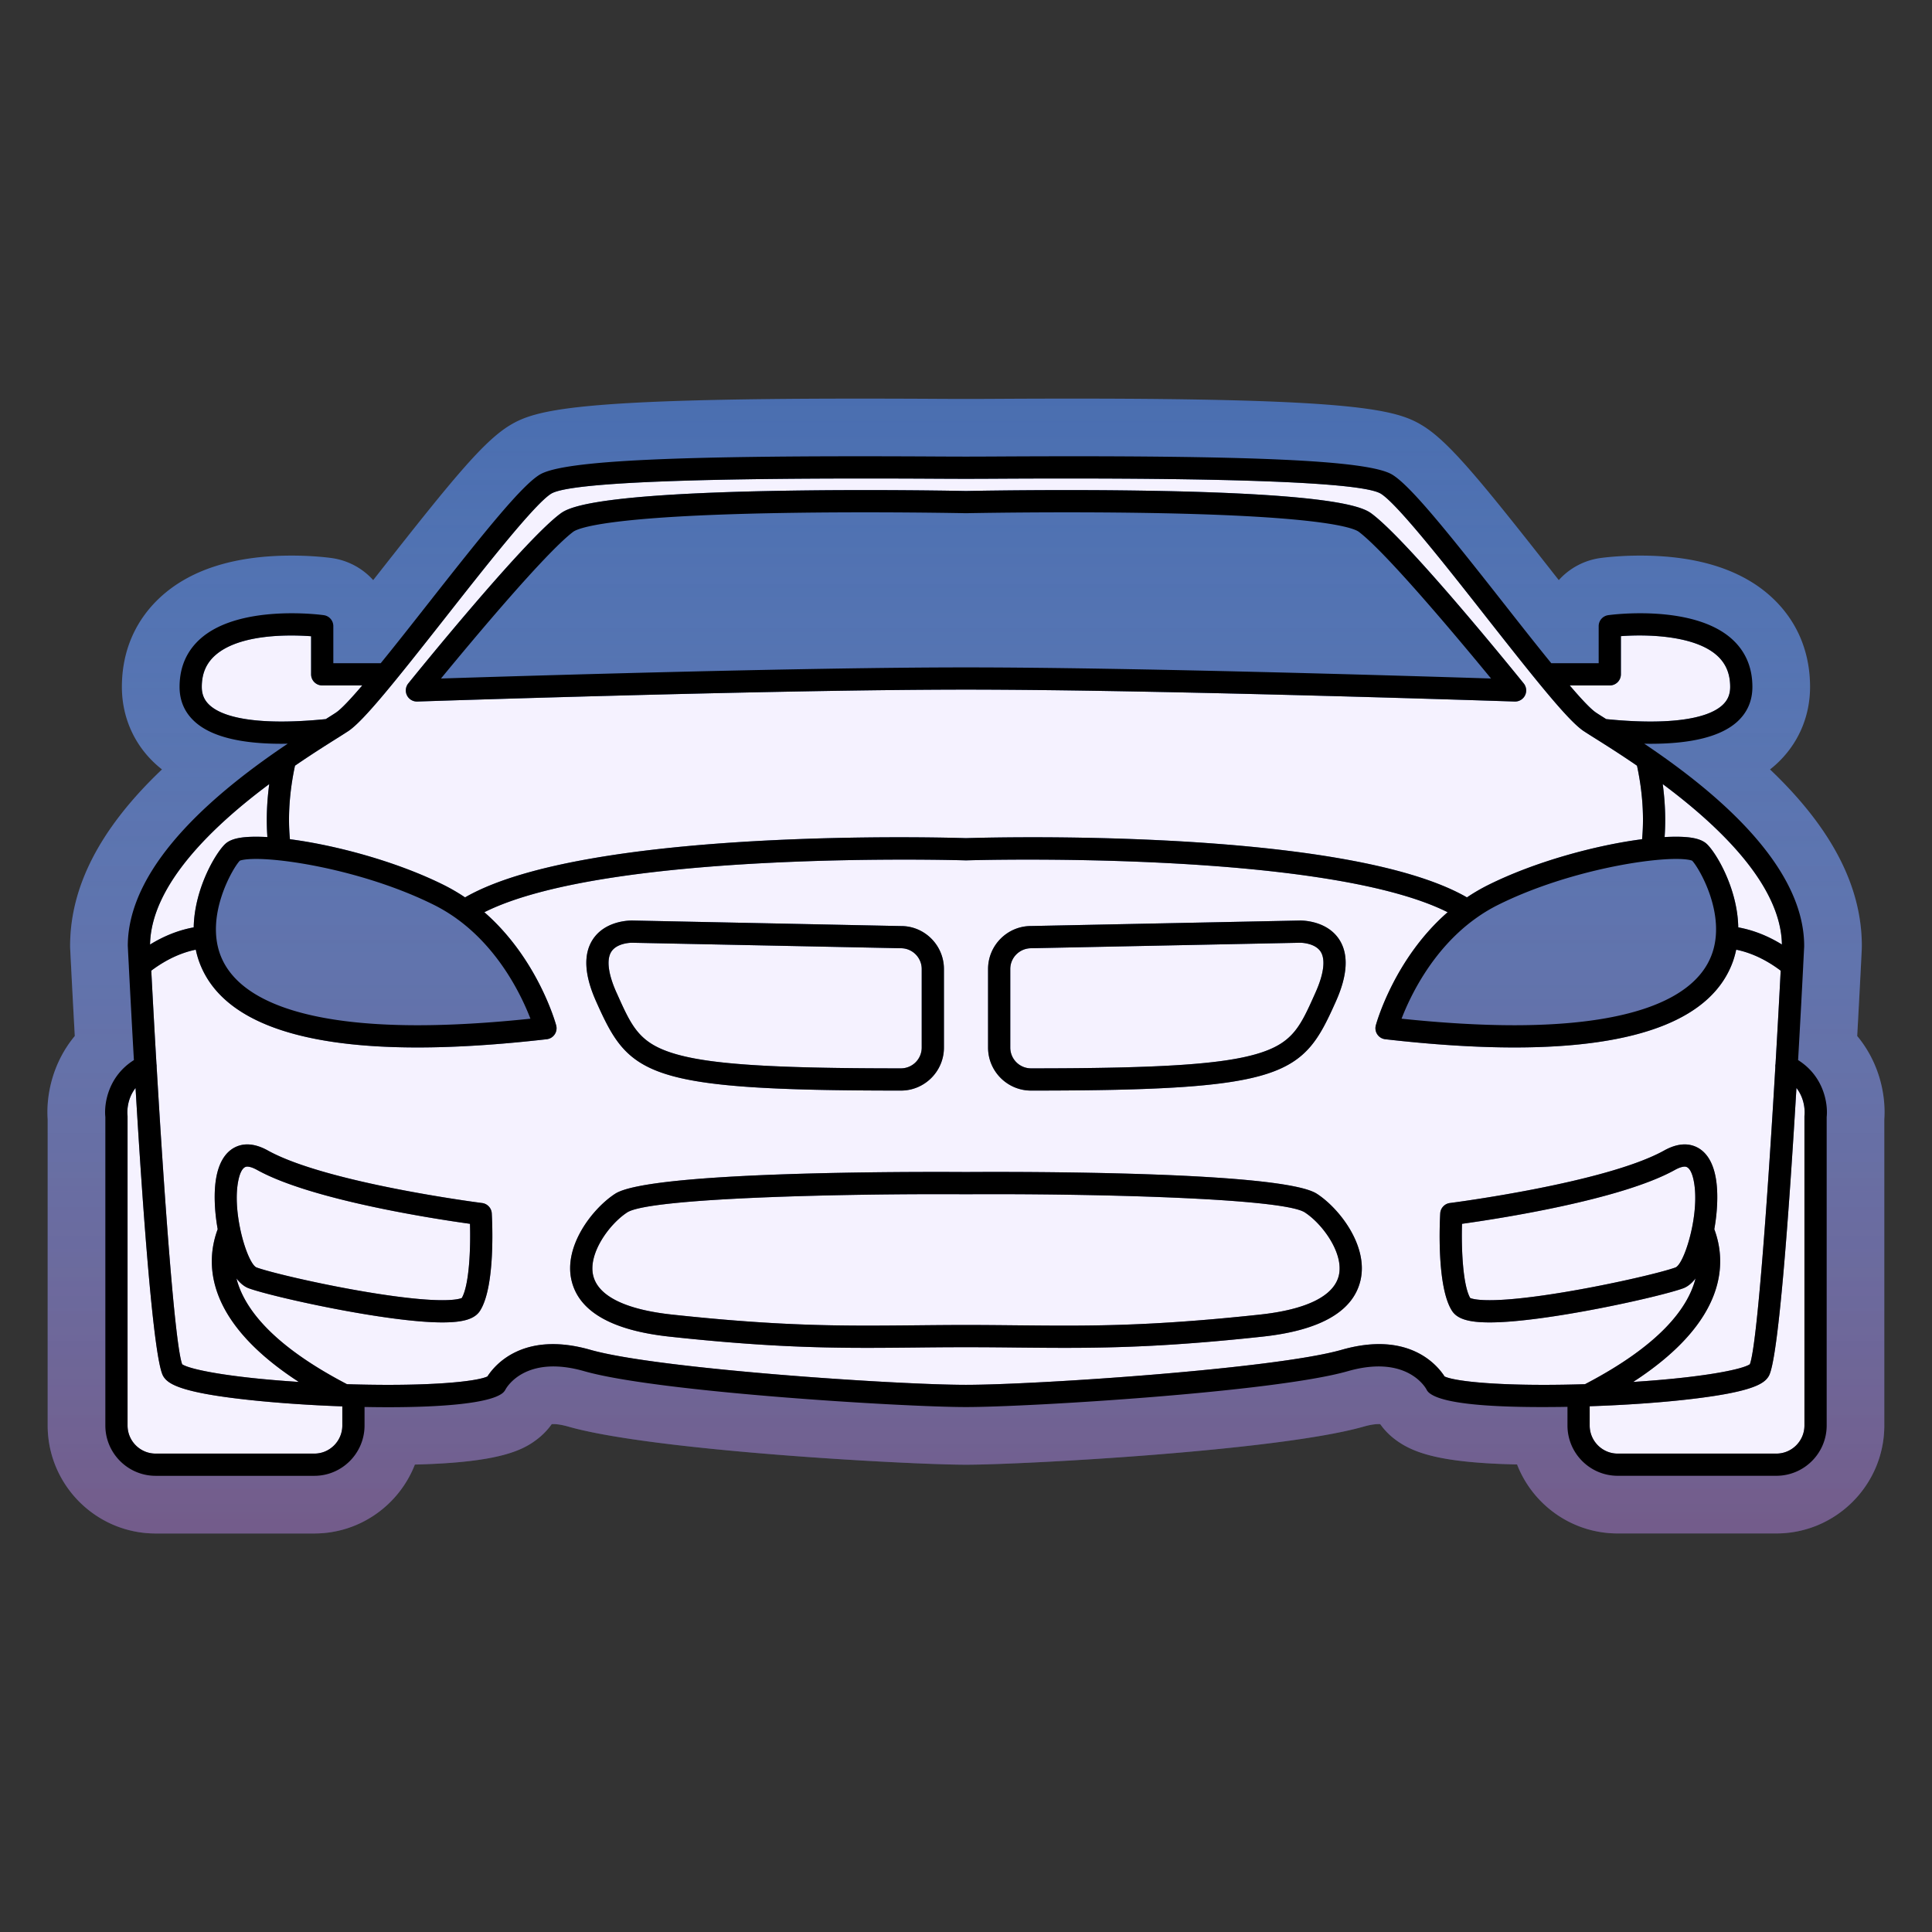
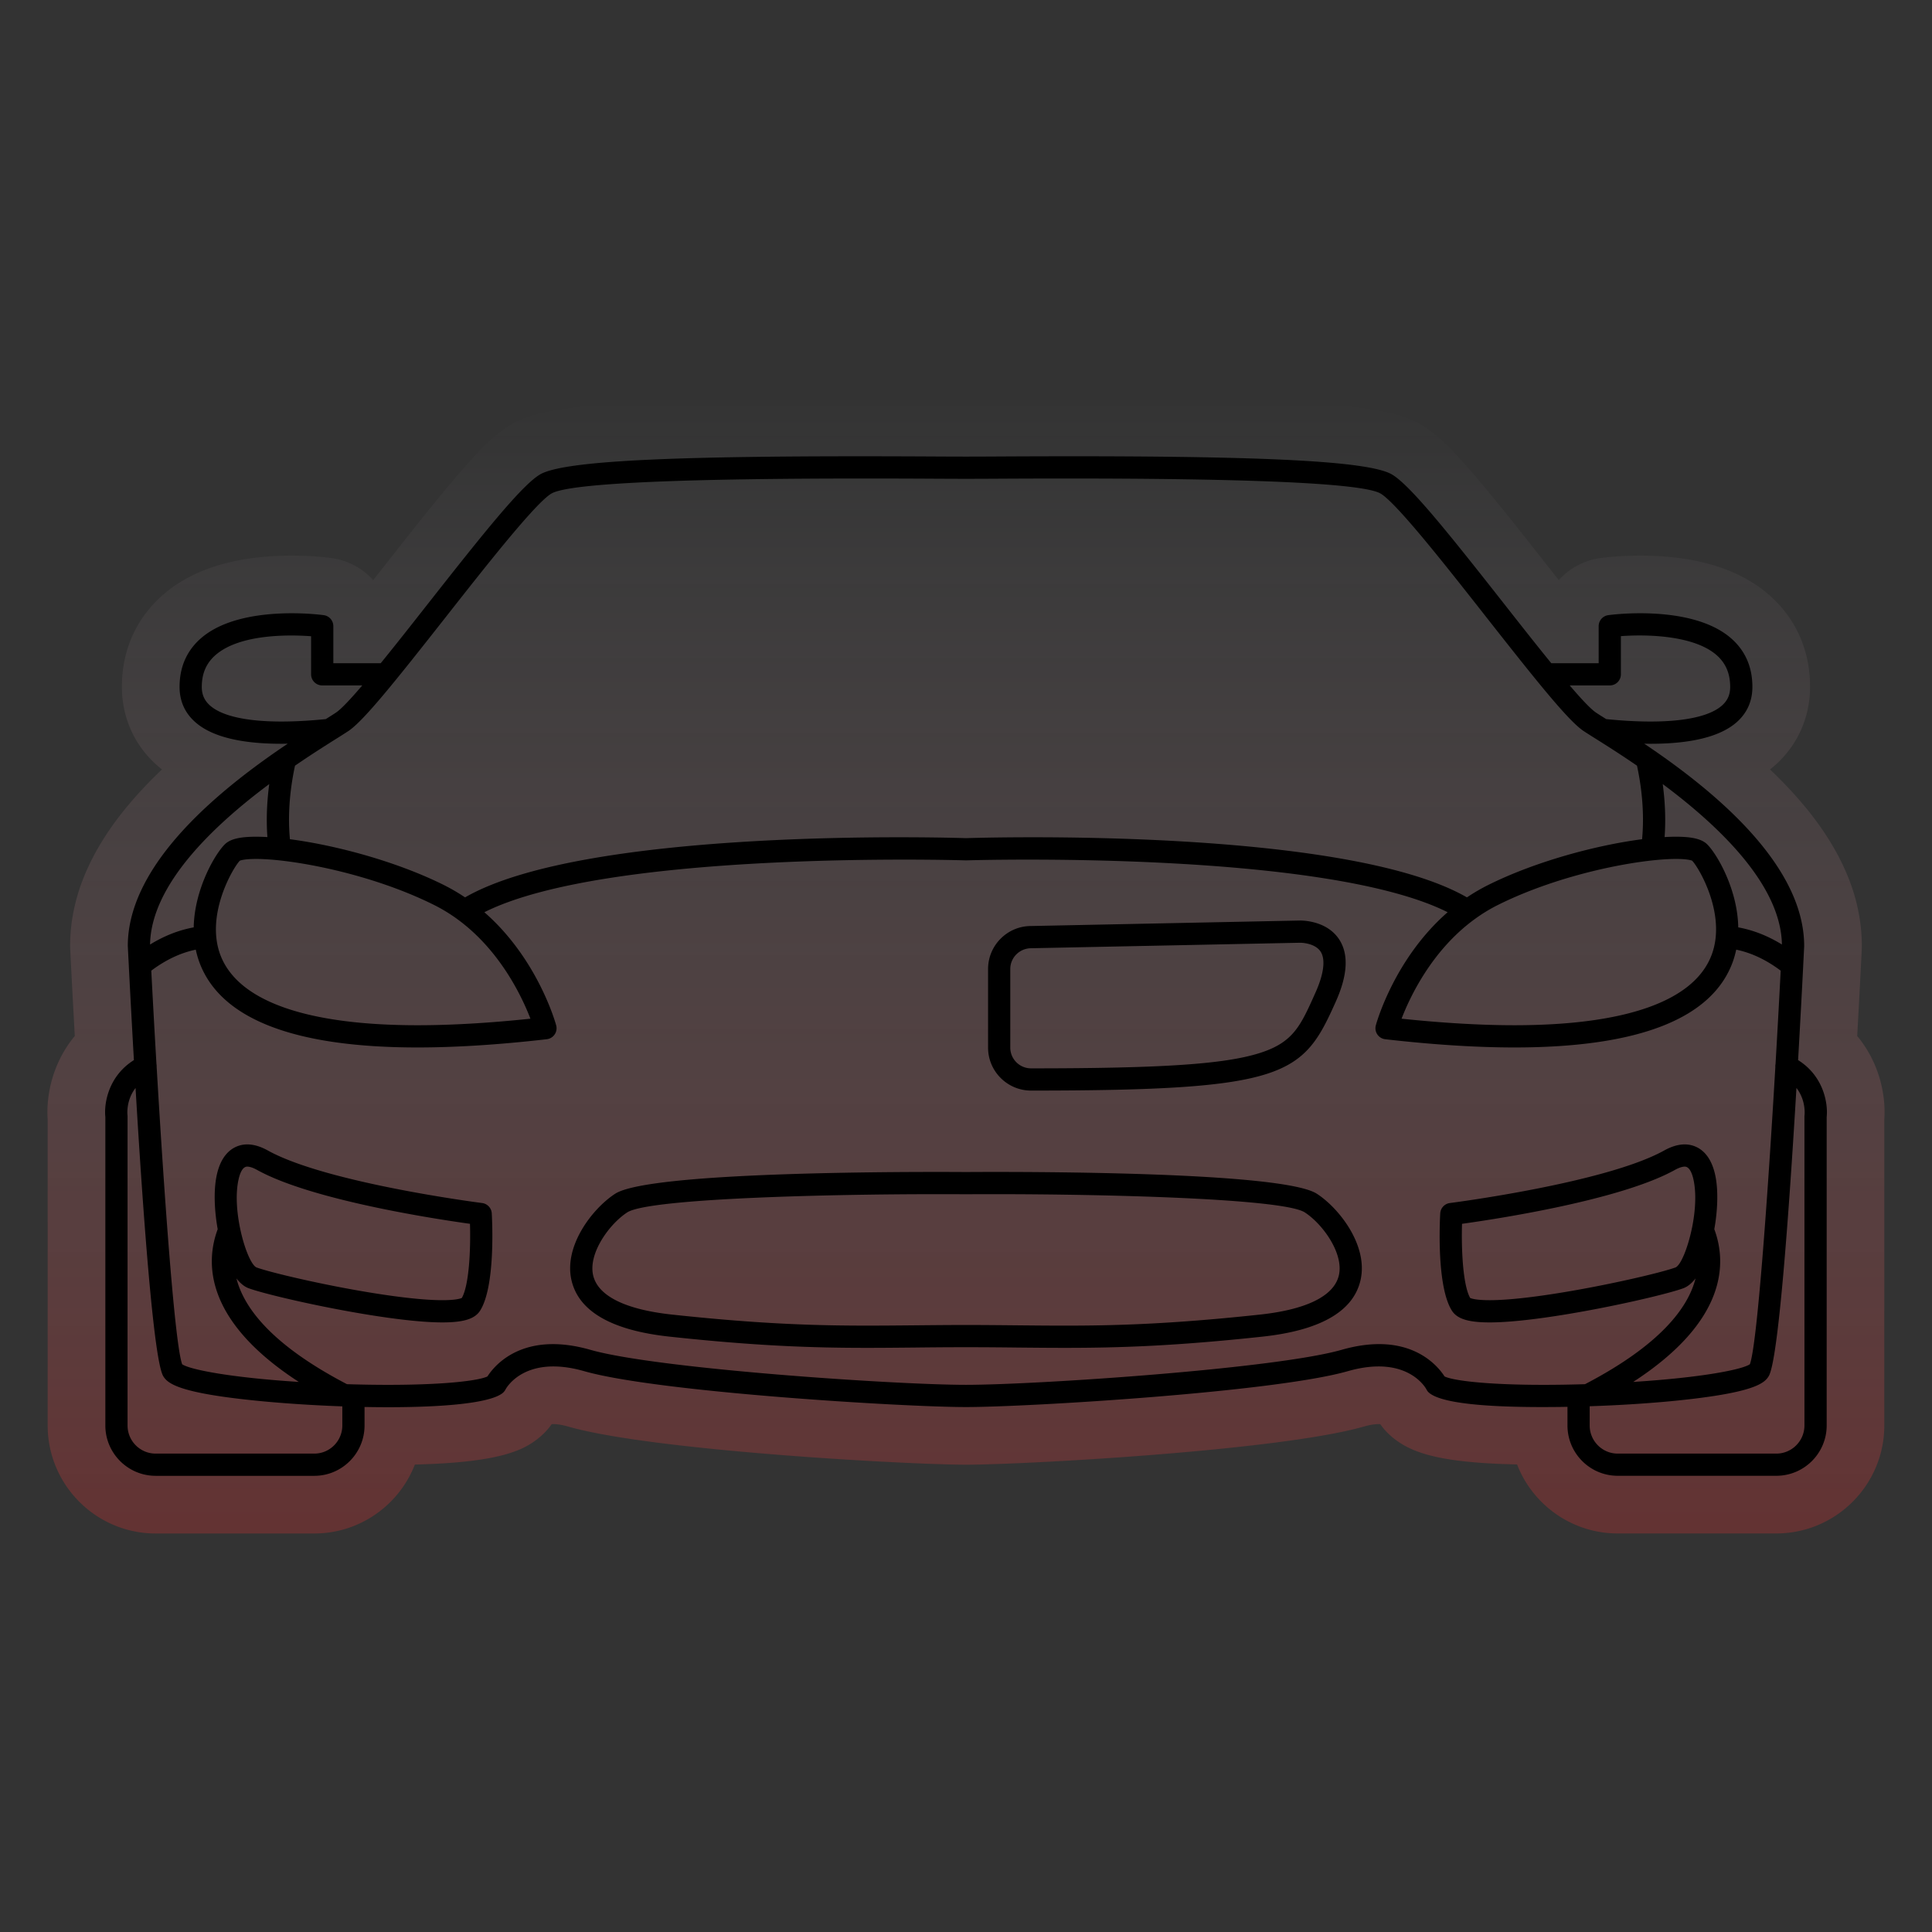
<svg xmlns="http://www.w3.org/2000/svg" viewBox="0 0 512 512" xml:space="preserve">
  <rect x="0" y="0" width="512" height="512" fill="#333333" stroke="none" />
-   <path d="M492.179 274.554c.318-5.731.633-11.641.941-17.65l.263-5.244.021-.958c0-15.809-8.004-31.262-24.333-46.792a29.379 29.379 0 0 0 1.5-1.26c5.876-5.299 9.111-12.622 9.111-20.618 0-9.729-3.752-18.156-10.868-24.38-7.92-6.909-19.405-10.413-34.138-10.413-5.433 0-9.524.508-10.486.639a18.17 18.17 0 0 0-11.095 5.859c-.832-1.058-1.682-2.138-2.547-3.241-18.513-23.556-26.738-33.566-33.63-37.756-6.834-4.161-17.468-7.106-92.463-7.106-6.294 0-12.978.02-20.079.059-3.528.021-6.392.03-8.387.03-1.986 0-4.85-.01-8.383-.03a3745.36 3745.36 0 0 0-19.772-.057c-75.262 0-85.918 2.942-92.769 7.106-6.88 4.192-15.106 14.204-33.629 37.768l-2.535 3.226a18.167 18.167 0 0 0-11.103-5.858c-.979-.133-5.063-.638-10.479-.638-14.739 0-26.225 3.505-34.15 10.426-7.107 6.216-10.864 14.643-10.864 24.368 0 8.007 3.248 15.333 9.117 20.603.485.437.986.86 1.502 1.268-16.334 15.532-24.341 30.987-24.341 46.798 0 .367.013.729.039 1.095.065 1.389.146 2.944.237 4.639l.02.468c.308 6.002.623 11.913.94 17.65-5.833 7.011-7.635 15.553-7.185 22.104v81.104c0 15.783 12.836 28.624 28.615 28.624h42.052c12.114 0 22.493-7.586 26.647-18.264 22.607-.552 28.744-3.83 32.618-6.882a18.231 18.231 0 0 0 3.641-3.825c.664-.048 2.041-.027 4.426.654 22.453 6.418 90.358 10.093 105.375 10.093 14.994 0 82.891-3.674 105.354-10.092 2.378-.68 3.753-.705 4.415-.656a18.123 18.123 0 0 0 3.657 3.829c4.953 3.877 12.41 6.414 32.604 6.852 4.147 10.688 14.532 18.281 26.657 18.281h42.051c15.778 0 28.615-12.836 28.615-28.614v-81.104c.454-6.552-1.348-15.094-7.182-22.105z" fill="#4a6eb0" class="fill-a9c352" />
  <linearGradient gradientUnits="userSpaceOnUse" id="a" x1="256" x2="256" y1="105.633" y2="406.388">
    <stop offset="0" stop-color="#f5f2ff" stop-opacity="0" class="stop-color-ffffff" />
    <stop offset="1" stop-color="#d43131" stop-opacity=".3" class="stop-color-000000" />
  </linearGradient>
  <path d="M492.179 274.554c.318-5.731.633-11.641.941-17.65l.263-5.244.021-.958c0-15.809-8.004-31.262-24.333-46.792a29.379 29.379 0 0 0 1.5-1.26c5.876-5.299 9.111-12.622 9.111-20.618 0-9.729-3.752-18.156-10.868-24.38-7.92-6.909-19.405-10.413-34.138-10.413-5.433 0-9.524.508-10.486.639a18.17 18.17 0 0 0-11.095 5.859c-.832-1.058-1.682-2.138-2.547-3.241-18.513-23.556-26.738-33.566-33.63-37.756-6.834-4.161-17.468-7.106-92.463-7.106-6.294 0-12.978.02-20.079.059-3.528.021-6.392.03-8.387.03-1.986 0-4.85-.01-8.383-.03a3745.36 3745.36 0 0 0-19.772-.057c-75.262 0-85.918 2.942-92.769 7.106-6.88 4.192-15.106 14.204-33.629 37.768l-2.535 3.226a18.167 18.167 0 0 0-11.103-5.858c-.979-.133-5.063-.638-10.479-.638-14.739 0-26.225 3.505-34.15 10.426-7.107 6.216-10.864 14.643-10.864 24.368 0 8.007 3.248 15.333 9.117 20.603.485.437.986.86 1.502 1.268-16.334 15.532-24.341 30.987-24.341 46.798 0 .367.013.729.039 1.095.065 1.389.146 2.944.237 4.639l.02.468c.308 6.002.623 11.913.94 17.65-5.833 7.011-7.635 15.553-7.185 22.104v81.104c0 15.783 12.836 28.624 28.615 28.624h42.052c12.114 0 22.493-7.586 26.647-18.264 22.607-.552 28.744-3.83 32.618-6.882a18.231 18.231 0 0 0 3.641-3.825c.664-.048 2.041-.027 4.426.654 22.453 6.418 90.358 10.093 105.375 10.093 14.994 0 82.891-3.674 105.354-10.092 2.378-.68 3.753-.705 4.415-.656a18.123 18.123 0 0 0 3.657 3.829c4.953 3.877 12.41 6.414 32.604 6.852 4.147 10.688 14.532 18.281 26.657 18.281h42.051c15.778 0 28.615-12.836 28.615-28.614v-81.104c.454-6.552-1.348-15.094-7.182-22.105z" fill="url(#a)" class="fillurl(-a)" />
-   <path d="M59.934 223.443c1.467-1.171 3.912-1.701 7.925-1.701.938 0 1.946.03 3.005.091-.366-5.032-.071-9.851.49-14.048-14.588 10.87-31.315 26.567-31.59 42.53 3.749-2.313 7.62-3.83 11.572-4.553.194-10.727 6.306-20.486 8.598-22.319zM89.048 188.838c1.375-.917 3.861-3.565 6.958-7.192H85.391a2.938 2.938 0 0 1-2.944-2.943v-10.095c-5.562-.408-18.814-.703-25.345 5.001-2.435 2.129-3.626 4.88-3.626 8.425 0 2.027.683 3.586 2.129 4.89 4.34 3.912 15.25 5.205 30.734 3.647 1.109-.705 2.047-1.286 2.709-1.733zM43.248 364.673c-2.557-4.38-5.389-43.691-7.324-76.34-2.526 3.229-2.17 6.968-2.14 7.182.011.102.021.233.021.336v81.913c0 4.115 3.342 7.456 7.447 7.456h42.052c4.084 0 7.416-3.341 7.416-7.456V372.7c-14.119-.499-28.269-1.793-36.53-3.361-8.13-1.548-10.066-3.159-10.942-4.666zM273.237 283.127c34.991 0 51.464-1.12 60.765-4.115 8.729-2.812 10.665-7.131 14.505-15.718l.144-.326c2.189-4.89 2.658-8.71 1.334-10.768-1.518-2.333-5.267-2.363-5.419-2.363l-71.267 1.457c-3.097 0-5.563 2.476-5.563 5.511v20.822a5.503 5.503 0 0 0 5.501 5.5zM441.136 221.833a52.565 52.565 0 0 1 3.006-.091c4.003 0 6.447.53 7.925 1.701 2.281 1.833 8.403 11.592 8.588 22.319 3.962.723 7.833 2.241 11.571 4.543-.265-15.953-16.991-31.651-31.589-42.521.57 4.198.865 9.017.499 14.049zM422.952 188.838c.662.448 1.59 1.029 2.71 1.732 15.484 1.558 26.384.265 30.733-3.647 1.446-1.304 2.119-2.853 2.119-4.89 0-3.545-1.182-6.306-3.616-8.435-6.062-5.287-18.642-5.521-25.345-5.012v10.116a2.944 2.944 0 0 1-2.944 2.943h-10.615c3.087 3.627 5.583 6.276 6.958 7.193zM92.318 193.738c-.805.53-1.945 1.253-3.361 2.139-2.628 1.66-6.438 4.054-10.778 7.039-1.09 5.053-2.047 12.082-1.344 19.487 12.122 1.579 28.299 5.888 40.91 12.194a50.31 50.31 0 0 1 5.501 3.219c32.333-18.612 127.631-15.861 132.755-15.698 5.134-.163 100.422-2.914 132.756 15.698a50.551 50.551 0 0 1 5.5-3.219c12.611-6.306 28.789-10.625 40.91-12.194.703-7.396-.255-14.435-1.345-19.487-4.34-2.985-8.149-5.379-10.776-7.039a181.873 181.873 0 0 1-3.363-2.139c-4.063-2.709-12.447-13.202-25.782-30.163-10.544-13.427-23.675-30.133-27.983-32.751-4.879-2.964-38.995-4.309-101.42-3.963-3.576.021-6.479.031-8.486.031h-.022c-2.018 0-4.911-.01-8.497-.031-62.415-.346-96.541.999-101.41 3.963-4.309 2.618-17.44 19.335-27.994 32.761-13.323 16.95-21.706 27.443-25.771 30.153zm15.881-12.622c1.222-1.508 30.051-37.203 40.116-44.853 1.905-1.447 6.958-5.287 58.401-6.194 24.479-.438 48.092.021 49.284.051 1.191-.031 24.805-.489 49.284-.051 51.443.907 56.496 4.747 58.401 6.194 10.064 7.65 38.893 43.345 40.115 44.853.724.896.855 2.139.347 3.168a2.959 2.959 0 0 1-2.639 1.63h-.102c-.927-.031-93.892-3.158-145.397-3.158h-.019c-51.505 0-144.47 3.127-145.397 3.158h-.102a2.96 2.96 0 0 1-2.639-1.63 2.966 2.966 0 0 1 .347-3.168zM446.475 309.165c-.459 0-1.295.152-2.608.876-14.385 7.997-47.094 12.988-56.415 14.282-.204 6.683.214 16.218 2.16 19.65.346.162 1.619.591 5.153.591 13.906 0 43.712-6.621 49.295-8.689 1.355-.632 3.219-5.073 4.309-10.35l.031-.133c.865-4.258 1.223-9.036.387-12.805-.346-1.559-1.029-3.422-2.312-3.422z" fill="#f5f2ff" class="fill-ffffff" />
-   <path d="M449.336 338.799c-.978 1.242-2.058 2.16-3.229 2.598-6 2.22-36.571 9.056-51.343 9.056-5.612 0-8.607-.928-9.992-3.107-4.096-6.427-3.21-23.816-3.097-25.782a2.936 2.936 0 0 1 2.566-2.75c.407-.051 41.246-5.298 56.771-13.916 1.935-1.079 3.779-1.619 5.461-1.619 1.996 0 6.794.865 8.22 8.872.662 3.688.489 8.72-.387 13.6 3.239 8.689 3.637 24.153-21.494 40.473 18.407-1.172 28.9-3.291 30.917-4.687 1.884-4.868 4.665-43.172 6.754-78.744a2.655 2.655 0 0 1 .051-.805c.499-8.598.968-17.022 1.365-24.754-3.82-2.873-7.773-4.737-11.786-5.562a26.797 26.797 0 0 1-.815 2.964c-5.348 15.229-24.846 22.951-57.963 22.951-10.096 0-21.606-.734-34.228-2.181a2.92 2.92 0 0 1-2.1-1.273 2.918 2.918 0 0 1-.396-2.424c.233-.865 5.021-17.755 19.028-29.96-33.056-16.584-126.562-13.772-127.539-13.742h-.204c-.978-.03-94.483-2.842-127.539 13.742 14.007 12.205 18.794 29.095 19.029 29.96a2.922 2.922 0 0 1-.397 2.424 2.911 2.911 0 0 1-2.109 1.273c-12.611 1.446-24.112 2.181-34.208 2.181h-.01c-33.118 0-52.615-7.722-57.963-22.961a24.119 24.119 0 0 1-.815-2.954c-4.013.825-7.966 2.689-11.796 5.562.408 7.731.866 16.156 1.375 24.764.051.266.061.53.051.785 2.088 35.46 4.849 73.641 6.764 78.765 2.048 1.385 12.54 3.504 30.907 4.676-25.131-16.309-24.734-31.773-21.494-40.473-.876-4.869-1.06-9.911-.397-13.6 1.437-8.007 6.234-8.872 8.22-8.872 1.691 0 3.535.54 5.471 1.619 15.525 8.618 56.354 13.865 56.771 13.916a2.938 2.938 0 0 1 2.567 2.75c.112 1.956.998 19.355-3.097 25.782-.692 1.091-1.783 1.864-3.413 2.374-1.62.499-3.769.733-6.581.733-14.781 0-45.341-6.836-51.341-9.056-1.182-.438-2.261-1.355-3.229-2.598 1.966 7.782 9.341 17.623 29.287 28.023.56.021 1.131.031 1.691.051H93.691c20.659.551 32.741-.783 35.481-2.098 1.844-2.873 9.361-12.174 27.28-7.061 17.725 5.063 81.159 9.281 99.536 9.281h.02c18.367 0 81.812-4.218 99.536-9.281 17.918-5.123 25.437 4.188 27.28 7.061 2.729 1.314 14.812 2.648 35.471 2.098.011 0 .021-.01.041-.01.01 0 .02.01.03.01.55-.02 1.111-.03 1.681-.051 19.939-10.4 27.313-20.231 29.289-28.023zm-187.488-81.995c0-6.285 5.113-11.399 11.389-11.399l71.328-1.457c1.182 0 7.242.245 10.36 5.053 2.516 3.892 2.221 9.403-.896 16.371l-.143.325c-8.618 19.243-12.806 23.318-80.649 23.318-6.275 0-11.389-5.114-11.389-11.389v-20.822zm-104.772-7.803c3.117-4.808 9.178-5.053 10.36-5.053h.173l71.206 1.467c6.225-.01 11.338 5.104 11.338 11.389v20.822c0 6.274-5.113 11.389-11.389 11.389-67.844 0-72.031-4.075-80.649-23.318l-.143-.325c-3.117-6.968-3.422-12.469-.896-16.371zm203.452 90.368c-1.955 8.221-10.717 13.223-26.038 14.862-23.154 2.496-38.058 2.964-52.278 2.964-4.156 0-8.252-.04-12.469-.081-4.38-.051-8.903-.092-13.742-.092-4.849 0-9.372.041-13.742.092-4.228.041-8.323.081-12.469.081-14.221 0-29.124-.468-52.278-2.964-15.321-1.64-24.082-6.642-26.038-14.862-2.19-9.188 5.603-19.161 11.552-23.013 9.239-5.979 79.03-5.847 92.976-5.756 13.946-.091 83.736-.224 92.975 5.756 5.948 3.852 13.73 13.824 11.551 23.013z" fill="#f5f2ff" class="fill-ffffff" />
-   <path d="M468.742 364.673c-.876 1.508-2.802 3.118-10.93 4.666-8.537 1.619-22.3 2.862-36.531 3.331v5.094c0 4.104 3.331 7.456 7.417 7.456h42.051c4.105 0 7.446-3.352 7.446-7.456V295.85c0-.122.011-.244.031-.367.02-.192.376-3.921-2.149-7.16-1.946 32.658-4.767 71.97-7.335 76.35zM345.777 321.297c-5.999-3.881-58.238-5.012-89.756-4.808H255.979c-31.518-.204-83.756.927-89.756 4.808-4.707 3.046-10.412 10.869-9.026 16.717 1.294 5.451 8.537 9.036 20.944 10.371 29.563 3.178 45.545 3.016 64.055 2.842 4.39-.04 8.934-.092 13.803-.092s9.413.052 13.793.092c18.51.184 34.493.336 64.064-2.842 12.397-1.335 19.641-4.92 20.945-10.371 1.387-5.848-4.317-13.671-9.024-16.717zM63.632 325.535c1.09 5.277 2.964 9.708 4.319 10.34 2.792 1.028 11.633 3.208 21.515 5.124 9.892 1.915 20.822 3.565 27.769 3.565 3.535 0 4.809-.429 5.155-.591 1.956-3.443 2.364-12.968 2.16-19.65-9.321-1.294-42.031-6.285-56.425-14.282-1.314-.724-2.139-.876-2.608-.876-1.273 0-1.956 1.863-2.302 3.433-.835 3.759-.479 8.526.387 12.774.01.061.019.112.03.163zM163.493 263.294c3.84 8.587 5.776 12.906 14.506 15.718 9.3 2.995 25.772 4.115 60.764 4.115a5.51 5.51 0 0 0 5.501-5.5v-20.822c0-3.036-2.476-5.511-5.501-5.511l-71.298-1.457h-.01c-.204 0-3.932.041-5.44 2.363-1.334 2.058-.856 5.878 1.324 10.768l.154.326z" fill="#f5f2ff" class="fill-ffffff" />
-   <path d="M158.115 265.697c8.618 19.243 12.805 23.318 80.649 23.318 6.275 0 11.389-5.114 11.389-11.389v-20.822c0-6.285-5.113-11.399-11.338-11.389l-71.206-1.467h-.173c-1.182 0-7.243.245-10.36 5.053-2.526 3.901-2.221 9.403.896 16.371l.143.325zm3.901-13.497c1.508-2.322 5.236-2.363 5.44-2.363h.01l71.298 1.457c3.025 0 5.501 2.476 5.501 5.511v20.822a5.51 5.51 0 0 1-5.501 5.5c-34.992 0-51.464-1.12-60.764-4.115-8.73-2.812-10.666-7.131-14.506-15.718l-.153-.326c-2.181-4.89-2.659-8.71-1.325-10.768zM110.491 185.914h.102c.927-.031 93.893-3.158 145.397-3.158h.02c51.506 0 144.471 3.127 145.397 3.158h.102a2.96 2.96 0 0 0 2.639-1.63 2.962 2.962 0 0 0-.347-3.168c-1.223-1.508-30.051-37.203-40.115-44.853-1.905-1.447-6.958-5.287-58.401-6.194-24.479-.438-48.093.021-49.284.051-1.192-.031-24.805-.489-49.284-.051-51.444.907-56.497 4.747-58.401 6.194-10.064 7.65-38.894 43.345-40.116 44.853a2.964 2.964 0 0 0-.347 3.168 2.959 2.959 0 0 0 2.638 1.63zm41.39-44.965c1.273-.968 8.995-4.187 54.917-4.992 24.896-.438 48.897.041 49.141.051.02 0 .041-.01.061-.01s.041.01.061.01c.234-.01 24.246-.489 49.141-.051 45.923.805 53.645 4.023 54.918 4.992 7.354 5.592 26.567 28.584 35.021 38.863-22.084-.703-95.461-2.944-139.132-2.944l-.01.01c-.01 0-.01-.01-.01-.01-43.671 0-117.037 2.241-139.123 2.944 8.447-10.279 27.659-33.27 35.015-38.863z" fill="#000000" class="fill-052c49" />
  <path d="M476.515 280.937c.55-9.586 1.009-18.256 1.345-24.815v-.092c.102-1.925.184-3.657.265-5.185v-.143c0-22.228-25.405-42.214-42.377-53.613.55.01 1.11.02 1.63.02 10.972 0 18.662-1.946 22.961-5.806 2.7-2.435 4.064-5.552 4.064-9.27 0-5.267-1.895-9.596-5.633-12.866-10.38-9.056-31.661-6.275-32.558-6.143a2.936 2.936 0 0 0-2.547 2.913v9.82h-12.561c-3.972-4.879-8.394-10.502-12.57-15.82-14.699-18.704-24.703-31.192-29.562-34.146-6.225-3.79-36.511-5.195-104.508-4.818-3.565.021-6.458.03-8.455.03h-.019c-2.007 0-4.9-.01-8.465-.03-67.998-.367-98.273 1.029-104.507 4.818-4.849 2.954-14.853 15.443-29.563 34.156-4.176 5.318-8.587 10.931-12.56 15.81h-12.56v-9.82c0-1.477-1.09-2.72-2.547-2.913-.897-.132-22.188-2.913-32.557 6.143-3.739 3.271-5.644 7.6-5.644 12.866 0 3.718 1.375 6.835 4.075 9.26 4.289 3.871 11.99 5.816 22.951 5.816.53 0 1.09-.02 1.63-.02-16.971 11.399-42.377 31.386-42.377 53.613 0 .051.011.092.011.143.071 1.528.163 3.27.265 5.185v.092c.336 6.56.795 15.229 1.344 24.815-6.753 4.237-7.956 11.449-7.568 15.087v81.739c0 7.354 5.98 13.344 13.334 13.344h42.052c7.334 0 13.303-5.989 13.303-13.344v-4.9c2.14.041 4.269.062 6.347.062 14.384 0 26.802-1.04 30.214-3.729.326-.255.601-.601.795-.968.203-.388 5.144-9.342 20.873-4.849 19.457 5.562 84.744 9.504 101.156 9.504h.02c16.411 0 81.689-3.942 101.155-9.504 15.719-4.493 20.659 4.461 20.854 4.817.192.398.469.734.814.999 3.117 2.455 13.142 3.688 29.816 3.688 1.539 0 3.128-.01 4.778-.03.651 0 1.314-.021 1.966-.031v4.941c0 7.354 5.97 13.334 13.305 13.334h42.051c7.355 0 13.335-5.979 13.335-13.334v-81.739c.385-3.638-.817-10.849-7.571-15.087zm-4.289-30.632c-3.738-2.303-7.609-3.82-11.571-4.543-.185-10.727-6.307-20.486-8.588-22.319-1.478-1.171-3.922-1.701-7.925-1.701-.938 0-1.946.03-3.006.091.366-5.032.071-9.851-.499-14.048 14.598 10.87 31.324 26.567 31.589 42.52zm-28.084-22.676c2.943 0 4.034.356 4.288.458 1.793 1.824 9.29 14.476 5.083 25.192-4.717 12.051-22.768 18.418-52.177 18.418-8.893 0-18.938-.581-29.909-1.732 2.241-5.816 8.007-18.031 19.213-26.261.081-.062.173-.113.255-.184a42.743 42.743 0 0 1 5.989-3.657c16.88-8.434 37.794-12.234 47.258-12.234zm-17.532-45.984a2.944 2.944 0 0 0 2.944-2.943v-10.116c6.703-.509 19.283-.275 25.345 5.012 2.435 2.129 3.616 4.89 3.616 8.435 0 2.037-.673 3.586-2.119 4.89-4.35 3.912-15.249 5.205-30.733 3.647-1.12-.703-2.048-1.284-2.71-1.732-1.375-.917-3.871-3.565-6.958-7.192h10.615zm-308.519-18.061c10.554-13.426 23.685-30.143 27.994-32.761 4.869-2.964 38.995-4.309 101.41-3.963 3.586.021 6.479.031 8.497.031h.02c2.008 0 4.91-.01 8.486-.031 62.425-.346 96.541.999 101.42 3.963 4.309 2.618 17.439 19.324 27.983 32.751 13.335 16.961 21.719 27.454 25.782 30.163.805.53 1.946 1.253 3.363 2.139 2.627 1.66 6.437 4.054 10.776 7.039 1.09 5.053 2.048 12.092 1.345 19.487-12.121 1.569-28.299 5.888-40.91 12.194a50.39 50.39 0 0 0-5.5 3.219c-32.335-18.611-127.623-15.86-132.757-15.697-5.124-.163-100.422-2.914-132.755 15.698a50.662 50.662 0 0 0-5.501-3.219c-12.611-6.306-28.788-10.615-40.91-12.194-.703-7.406.254-14.435 1.344-19.487 4.34-2.985 8.149-5.379 10.778-7.039a183.95 183.95 0 0 0 3.361-2.139c4.066-2.71 12.449-13.203 25.774-30.154zm-62.487 23.339c-1.446-1.304-2.129-2.863-2.129-4.89 0-3.545 1.192-6.296 3.626-8.425 6.53-5.705 19.783-5.409 25.345-5.001v10.095a2.938 2.938 0 0 0 2.944 2.943h10.615c-3.097 3.627-5.583 6.275-6.958 7.192-.662.448-1.599 1.029-2.709 1.732-15.484 1.559-26.394.265-30.734-3.646zm59.512 52.941a44.388 44.388 0 0 1 5.99 3.647c.091.092.203.163.316.234 11.165 8.23 16.91 20.414 19.151 26.221-10.971 1.151-21.005 1.732-29.898 1.732h-.01c-29.419 0-47.46-6.367-52.187-18.418-4.217-10.778 3.382-23.501 5.083-25.192.234-.092 1.314-.458 4.299-.458 9.453-.001 30.377 3.799 47.256 12.234zm-43.762-32.079c-.561 4.197-.856 9.016-.49 14.048a52.532 52.532 0 0 0-3.005-.091c-4.013 0-6.458.53-7.925 1.701-2.292 1.833-8.404 11.592-8.598 22.319-3.953.723-7.823 2.241-11.572 4.553.275-15.963 17.002-31.66 31.59-42.53zm19.365 169.978c0 4.115-3.331 7.456-7.416 7.456H41.251c-4.105 0-7.447-3.341-7.447-7.456V295.85c0-.103-.01-.234-.021-.336-.03-.214-.387-3.952 2.14-7.182 1.935 32.648 4.768 71.96 7.324 76.34.876 1.508 2.812 3.118 10.941 4.666 8.261 1.568 22.411 2.862 36.53 3.361v5.064zm327.649-10.89c-.011 0-.021-.01-.03-.01-.021 0-.03.01-.041.01-20.659.551-32.741-.783-35.471-2.098-1.844-2.873-9.362-12.184-27.28-7.061-17.725 5.063-81.169 9.281-99.536 9.281h-.02c-18.377 0-81.811-4.218-99.536-9.281-17.919-5.113-25.437 4.188-27.28 7.061-2.74 1.314-14.822 2.648-35.481 2.098H93.642c-.561-.02-1.131-.03-1.691-.051-19.946-10.4-27.321-20.241-29.287-28.023.968 1.242 2.048 2.16 3.229 2.598 6 2.22 36.561 9.056 51.341 9.056 2.812 0 4.961-.234 6.581-.733 1.63-.51 2.72-1.283 3.413-2.374 4.095-6.427 3.209-23.826 3.097-25.782a2.938 2.938 0 0 0-2.567-2.75c-.417-.051-41.247-5.298-56.771-13.916-1.936-1.079-3.779-1.619-5.471-1.619-1.986 0-6.784.865-8.22 8.872-.662 3.688-.479 8.73.397 13.6-3.24 8.699-3.637 24.164 21.494 40.473-18.367-1.172-28.859-3.291-30.907-4.676-1.915-5.124-4.676-43.305-6.764-78.765.01-.255 0-.52-.051-.785-.509-8.607-.967-17.032-1.375-24.764 3.831-2.873 7.783-4.737 11.796-5.562.204.988.479 1.976.815 2.954 5.348 15.24 24.845 22.961 57.963 22.961h.01c10.095 0 21.596-.734 34.208-2.181a2.92 2.92 0 0 0 2.109-1.273 2.922 2.922 0 0 0 .397-2.424c-.234-.865-5.022-17.755-19.029-29.96 33.056-16.584 126.561-13.772 127.539-13.742h.204c.977-.03 94.483-2.842 127.539 13.742-14.007 12.205-18.795 29.095-19.028 29.96a2.925 2.925 0 0 0 .396 2.424 2.913 2.913 0 0 0 2.1 1.273c12.621 1.446 24.132 2.181 34.228 2.181 33.117 0 52.615-7.722 57.963-22.951.337-.988.602-1.976.815-2.964 4.013.825 7.966 2.689 11.786 5.562a3783.7 3783.7 0 0 1-1.365 24.754c-.062.275-.071.54-.051.805-2.089 35.572-4.87 73.876-6.754 78.744-2.017 1.396-12.51 3.515-30.917 4.687 25.131-16.319 24.733-31.783 21.494-40.473.876-4.88 1.049-9.911.387-13.6-1.426-8.007-6.224-8.872-8.22-8.872-1.682 0-3.526.54-5.461 1.619-15.525 8.618-56.364 13.865-56.771 13.916a2.936 2.936 0 0 0-2.566 2.75c-.113 1.966-.999 19.355 3.097 25.782 1.385 2.18 4.38 3.107 9.992 3.107 14.771 0 45.343-6.836 51.343-9.056 1.171-.438 2.251-1.355 3.229-2.598-1.977 7.792-9.351 17.623-29.287 28.023-.571.021-1.133.031-1.683.051zM63.214 312.597c.346-1.569 1.029-3.433 2.302-3.433.469 0 1.294.152 2.608.876 14.395 7.997 47.104 12.988 56.425 14.282.204 6.683-.204 16.207-2.16 19.65-.346.162-1.62.591-5.155.591-6.947 0-17.877-1.65-27.769-3.565-9.881-1.916-18.723-4.096-21.515-5.124-1.355-.632-3.229-5.063-4.319-10.34a3.213 3.213 0 0 1-.031-.163c-.865-4.247-1.221-9.015-.386-12.774zM448.4 325.392l-.031.133c-1.09 5.276-2.953 9.718-4.309 10.35-5.583 2.068-35.389 8.689-49.295 8.689-3.534 0-4.808-.429-5.153-.591-1.946-3.433-2.364-12.968-2.16-19.65 9.321-1.294 42.03-6.285 56.415-14.282 1.313-.724 2.149-.876 2.608-.876 1.283 0 1.966 1.863 2.312 3.423.835 3.768.478 8.547-.387 12.804zm29.827-29.909a2.173 2.173 0 0 0-.031.367v81.913c0 4.104-3.341 7.456-7.446 7.456h-42.051c-4.086 0-7.417-3.352-7.417-7.456v-5.094c14.231-.469 27.994-1.712 36.531-3.331 8.128-1.548 10.054-3.158 10.93-4.666 2.567-4.38 5.389-43.691 7.335-76.35 2.525 3.24 2.168 6.969 2.149 7.161z" fill="#000000" class="fill-052c49" />
  <path d="M273.237 289.015c67.844 0 72.031-4.075 80.649-23.318l.143-.325c3.117-6.968 3.412-12.479.896-16.371-3.118-4.808-9.179-5.053-10.36-5.053l-71.328 1.457c-6.275 0-11.389 5.114-11.389 11.399v20.822c0 6.275 5.113 11.389 11.389 11.389zm-5.502-32.211c0-3.036 2.467-5.511 5.563-5.511l71.267-1.457c.152 0 3.901.03 5.419 2.363 1.324 2.058.855 5.878-1.334 10.768l-.144.326c-3.84 8.587-5.775 12.906-14.505 15.718-9.301 2.995-25.773 4.115-60.765 4.115a5.505 5.505 0 0 1-5.502-5.5v-20.822zM348.975 316.356c-9.238-5.979-79.028-5.847-92.975-5.756-13.946-.091-83.736-.224-92.976 5.756-5.949 3.852-13.742 13.824-11.552 23.013 1.956 8.221 10.717 13.223 26.038 14.862 23.154 2.496 38.058 2.964 52.278 2.964 4.146 0 8.241-.04 12.469-.081 4.37-.051 8.894-.092 13.742-.092 4.839 0 9.362.041 13.742.092 4.217.041 8.313.081 12.469.081 14.221 0 29.124-.468 52.278-2.964 15.321-1.64 24.083-6.642 26.038-14.862 2.181-9.189-5.601-19.161-11.551-23.013zm5.828 21.657c-1.305 5.451-8.548 9.036-20.945 10.371-29.571 3.178-45.555 3.025-64.064 2.842-4.38-.04-8.924-.092-13.793-.092s-9.413.052-13.803.092c-18.51.174-34.493.336-64.055-2.842-12.407-1.335-19.65-4.92-20.944-10.371-1.385-5.848 4.32-13.671 9.026-16.717 6-3.881 58.238-5.012 89.756-4.808H256.023c31.518-.204 83.757.927 89.756 4.808 4.705 3.047 10.409 10.87 9.024 16.717z" fill="#000000" class="fill-052c49" />
</svg>